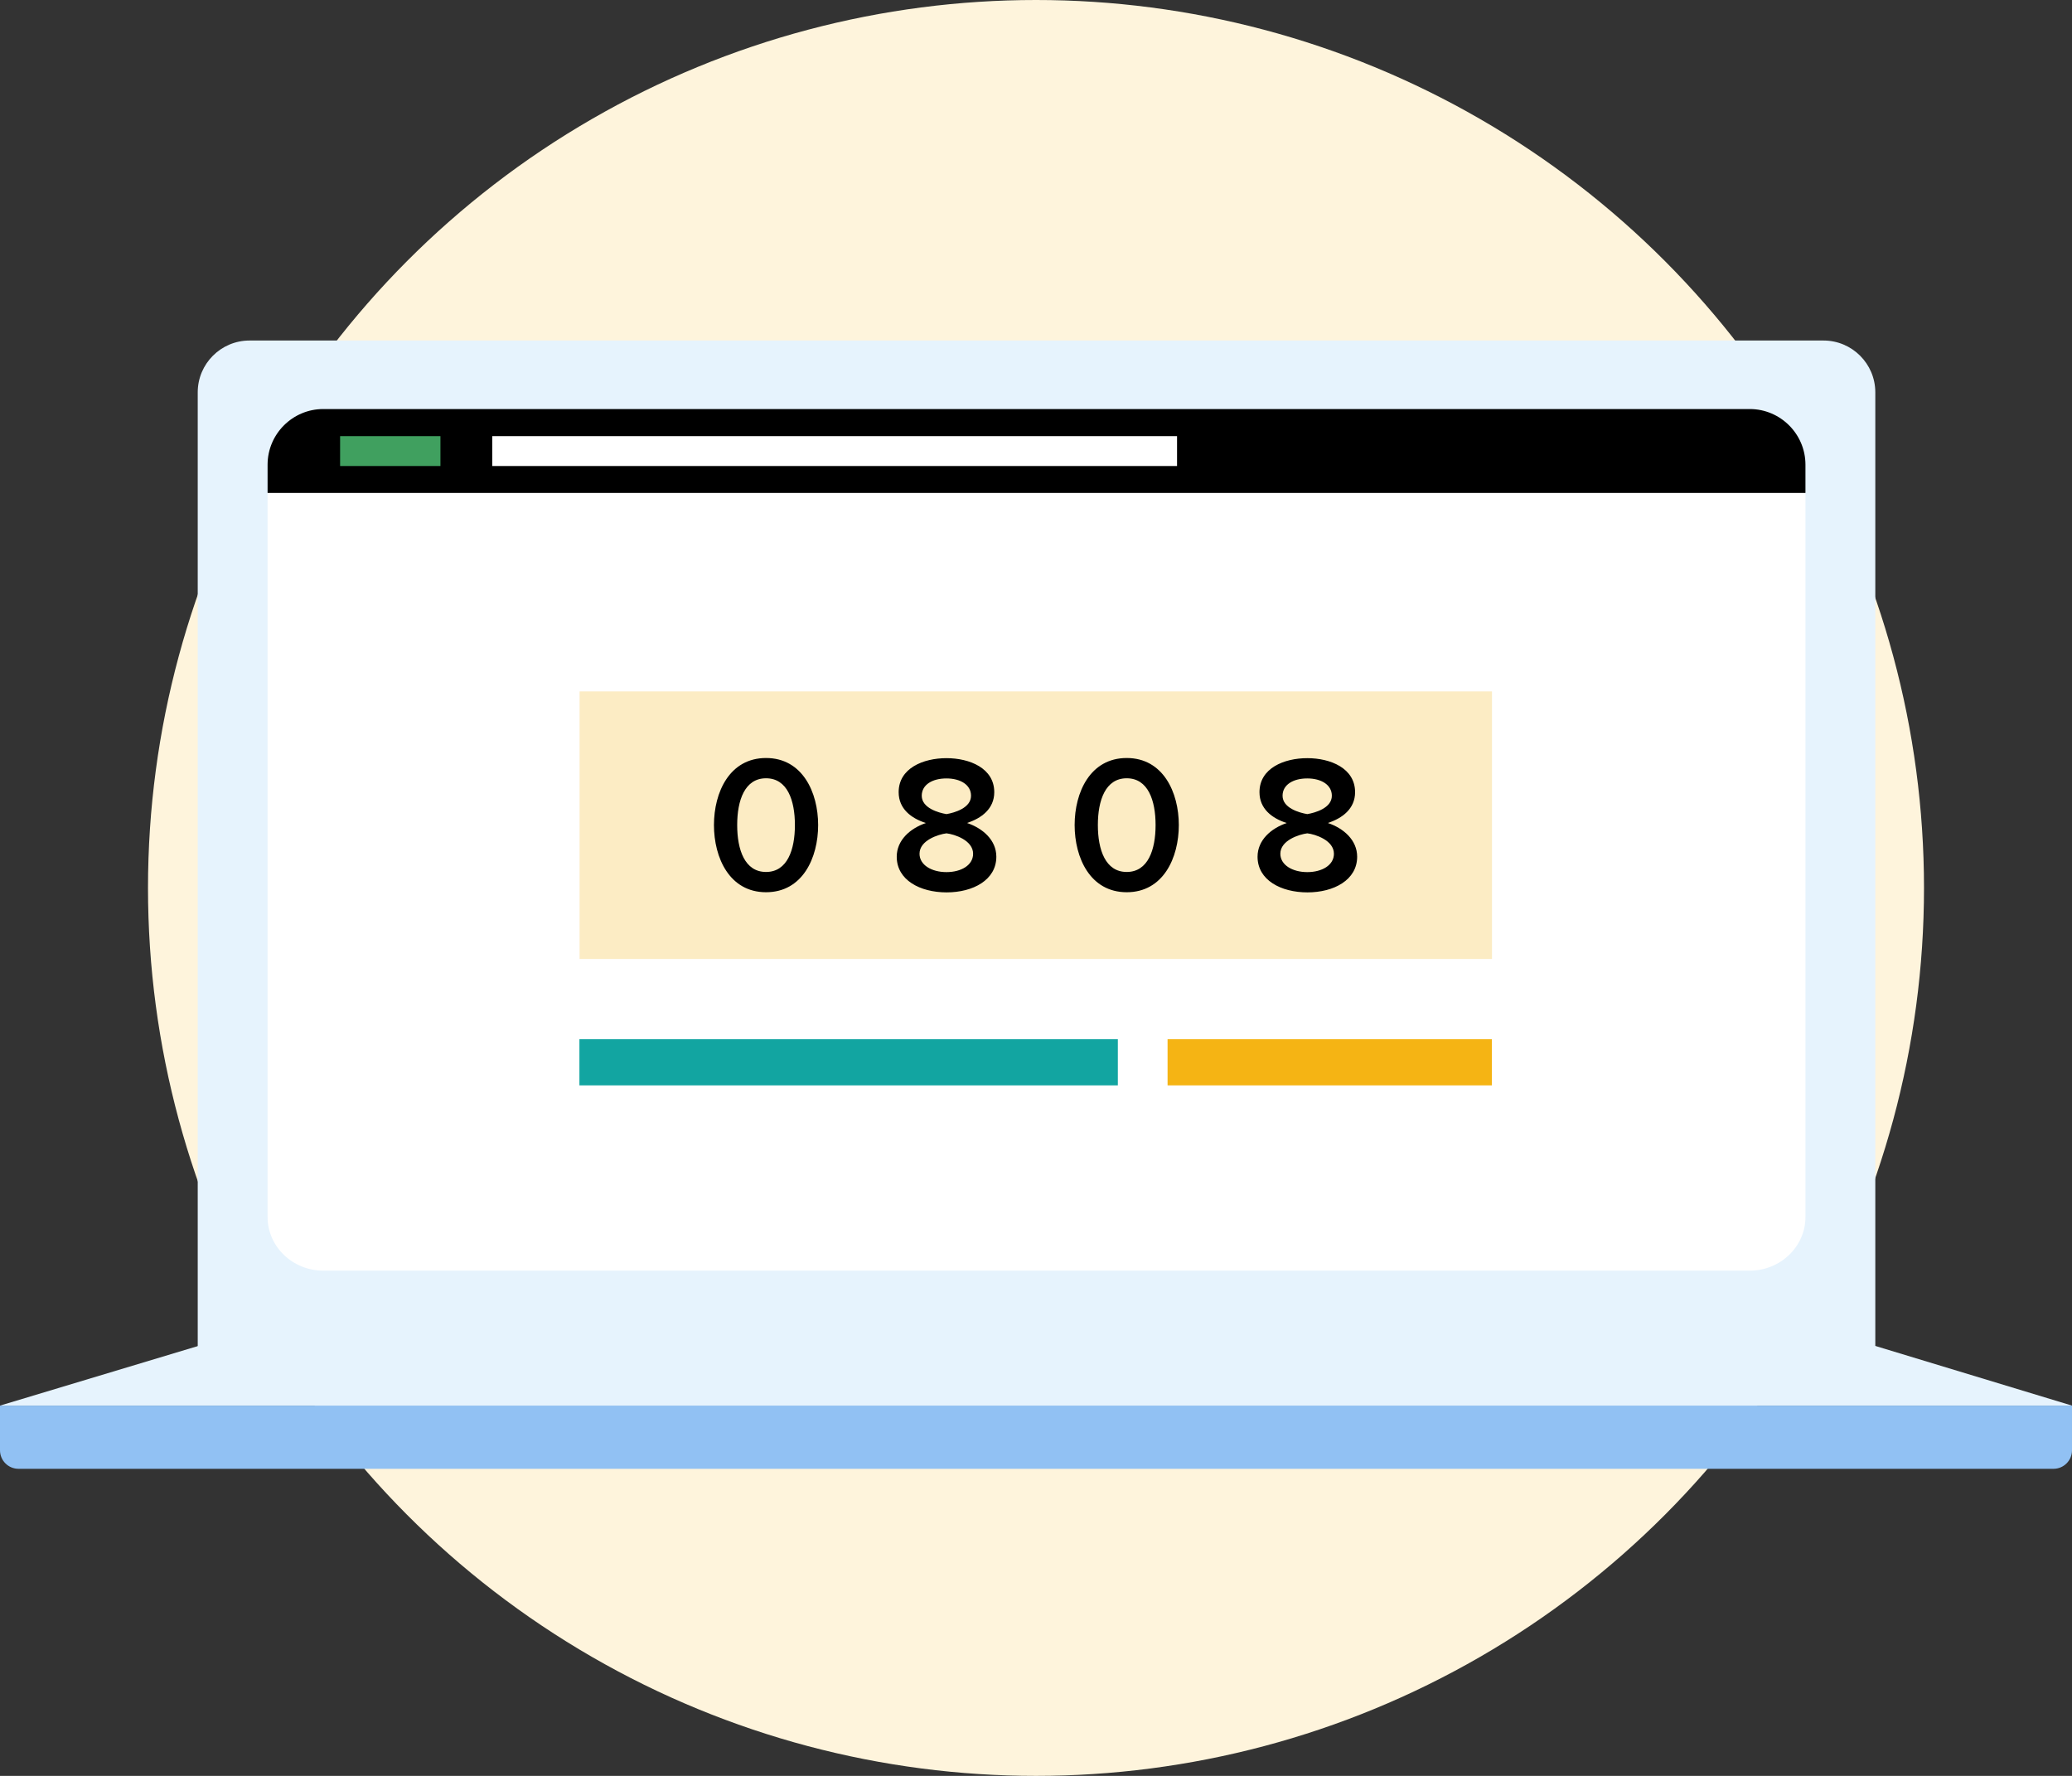
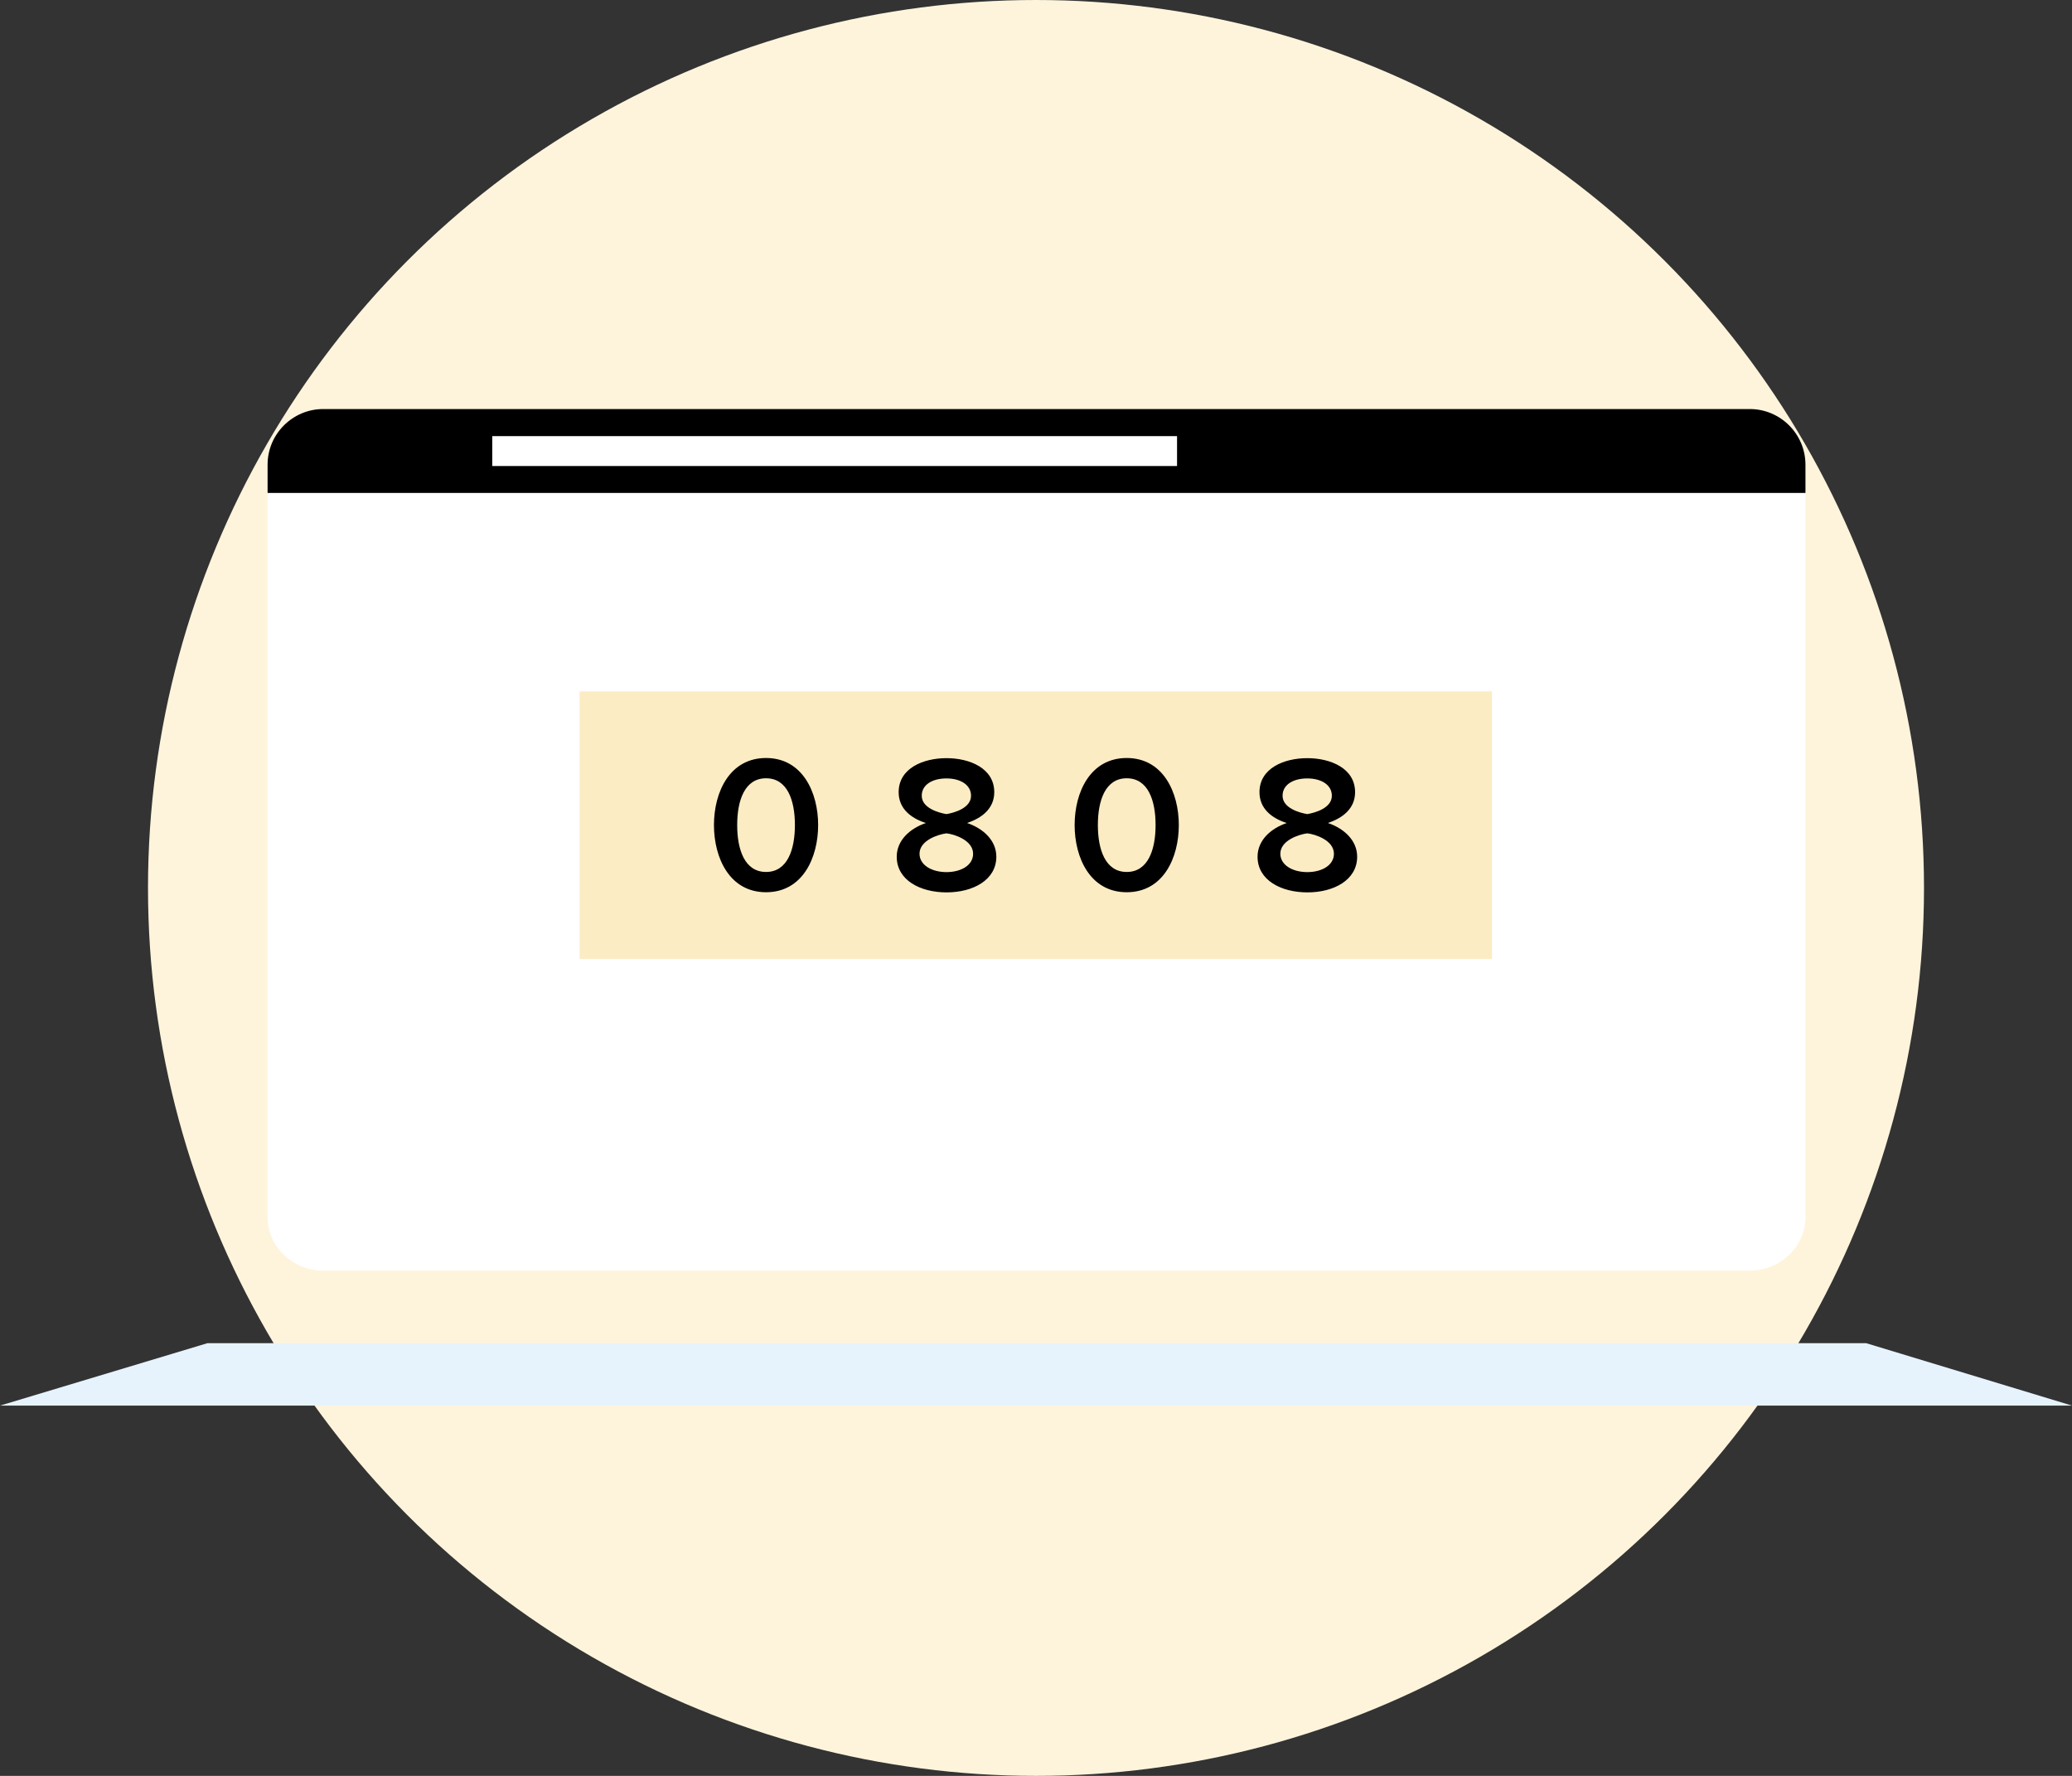
<svg xmlns="http://www.w3.org/2000/svg" id="_レイヤー_1" viewBox="0 0 140 120">
  <rect x="0" y="0" width="140" height="120" fill="#333333" stroke="none" />
  <defs>
    <style>.cls-1{fill:#e6f3fd}.cls-4{fill:#fff}</style>
  </defs>
  <circle cx="70" cy="60" r="60" fill="#fef4dc" />
  <path class="cls-1" d="M126.09 90.76H14.02L0 94.98h140l-13.91-4.22z" />
-   <path d="M0 94.98V98c0 .69.56 1.25 1.25 1.25h137.5c.69 0 1.25-.56 1.25-1.25v-3.02H0z" fill="#91c1f3" />
-   <path class="cls-1" d="M13.36 91.02V26.51c0-1.93 1.57-3.5 3.5-3.5h106.35c1.93 0 3.5 1.57 3.5 3.5v64.51H13.36z" />
  <path class="cls-4" d="M121.99 82.24c0 1.99-1.69 3.62-3.76 3.62H21.84c-2.07 0-3.76-1.63-3.76-3.62V33.47c0-1.99 1.69-3.62 3.76-3.62h96.39c2.07 0 3.76 1.63 3.76 3.62v48.77z" />
  <path d="M121.99 33.31V31.4c0-2.07-1.69-3.76-3.76-3.76H21.84c-2.07 0-3.76 1.69-3.76 3.76v1.91h103.91z" />
  <path class="cls-4" d="M33.26 29.47h46.27v2.02H33.26z" />
-   <path fill="#40a05f" d="M22.98 29.47h6.78v2.02h-6.78z" />
  <path fill="#fcecc4" d="M84.76 46.72h-45.6V64.8h61.65V46.72H84.76z" />
-   <path fill="#12a5a1" d="M39.15 70.22h36.38v3.12H39.15z" />
-   <path fill="#f5b414" d="M78.89 70.22h21.91v3.12H78.89z" />
  <path d="M51.76 51.22c2.46 0 3.52 2.32 3.52 4.53s-1.05 4.54-3.52 4.54-3.52-2.33-3.52-4.54 1.05-4.53 3.52-4.53zm0 1.37c-1.44 0-1.95 1.49-1.95 3.16s.51 3.17 1.95 3.17 1.95-1.5 1.95-3.17-.51-3.16-1.95-3.16zm10.79 3.02c-.99-.32-1.83-.96-1.83-2.08 0-1.62 1.66-2.3 3.23-2.3s3.23.68 3.23 2.3c0 1.12-.86 1.76-1.84 2.08 1.07.36 1.98 1.16 1.98 2.28 0 1.57-1.57 2.41-3.36 2.41s-3.37-.83-3.37-2.41c0-1.12.91-1.92 1.98-2.28zm1.4.7c-.55.07-1.82.47-1.82 1.38 0 .76.82 1.24 1.82 1.24s1.8-.47 1.8-1.24c0-.91-1.26-1.32-1.8-1.38zm0-3.71c-.96 0-1.67.43-1.67 1.17 0 .83 1.13 1.15 1.67 1.24.54-.09 1.66-.41 1.66-1.24 0-.74-.72-1.17-1.66-1.17zm12.18-1.38c2.46 0 3.52 2.32 3.52 4.53s-1.05 4.54-3.52 4.54-3.52-2.33-3.52-4.54 1.05-4.53 3.52-4.53zm0 1.37c-1.44 0-1.95 1.49-1.95 3.16s.51 3.17 1.95 3.17 1.95-1.5 1.95-3.17-.51-3.16-1.95-3.16zm10.8 3.02c-.99-.32-1.83-.96-1.83-2.08 0-1.62 1.66-2.3 3.23-2.3s3.23.68 3.23 2.3c0 1.12-.86 1.76-1.84 2.08 1.07.36 1.98 1.16 1.98 2.28 0 1.57-1.57 2.41-3.36 2.41s-3.37-.83-3.37-2.41c0-1.12.91-1.92 1.98-2.28zm1.4.7c-.55.07-1.82.47-1.82 1.38 0 .76.82 1.24 1.82 1.24s1.8-.47 1.8-1.24c0-.91-1.26-1.32-1.8-1.38zm0-3.71c-.96 0-1.67.43-1.67 1.17 0 .83 1.13 1.15 1.67 1.24.54-.09 1.66-.41 1.66-1.24 0-.74-.72-1.17-1.66-1.17z" />
</svg>